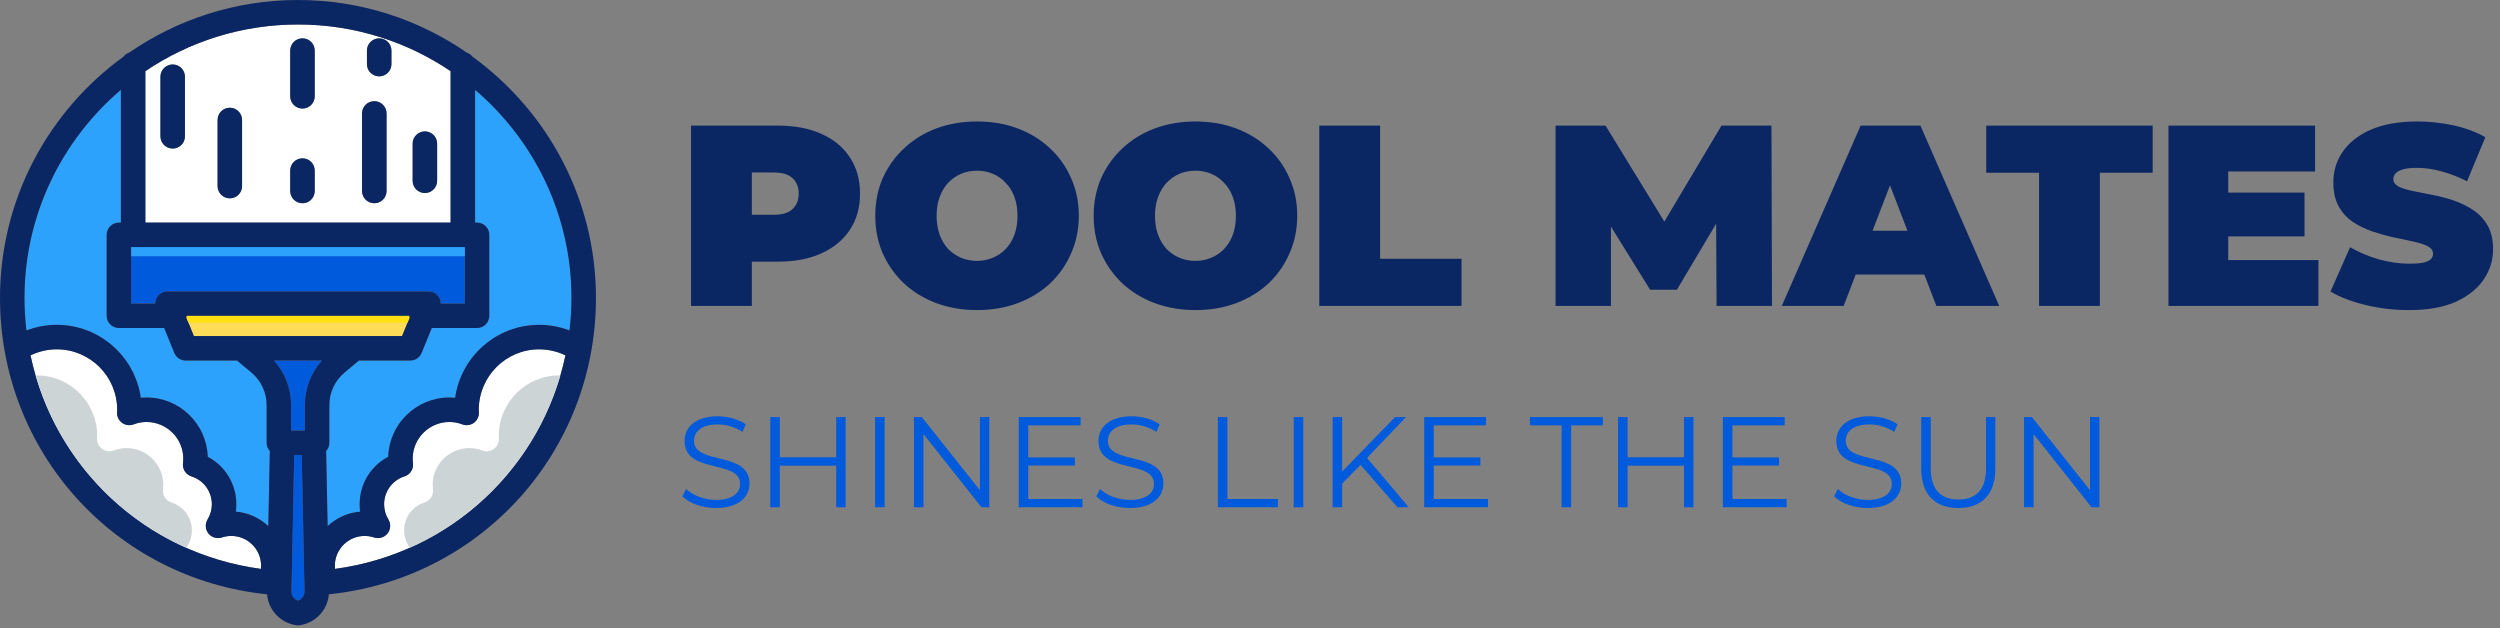
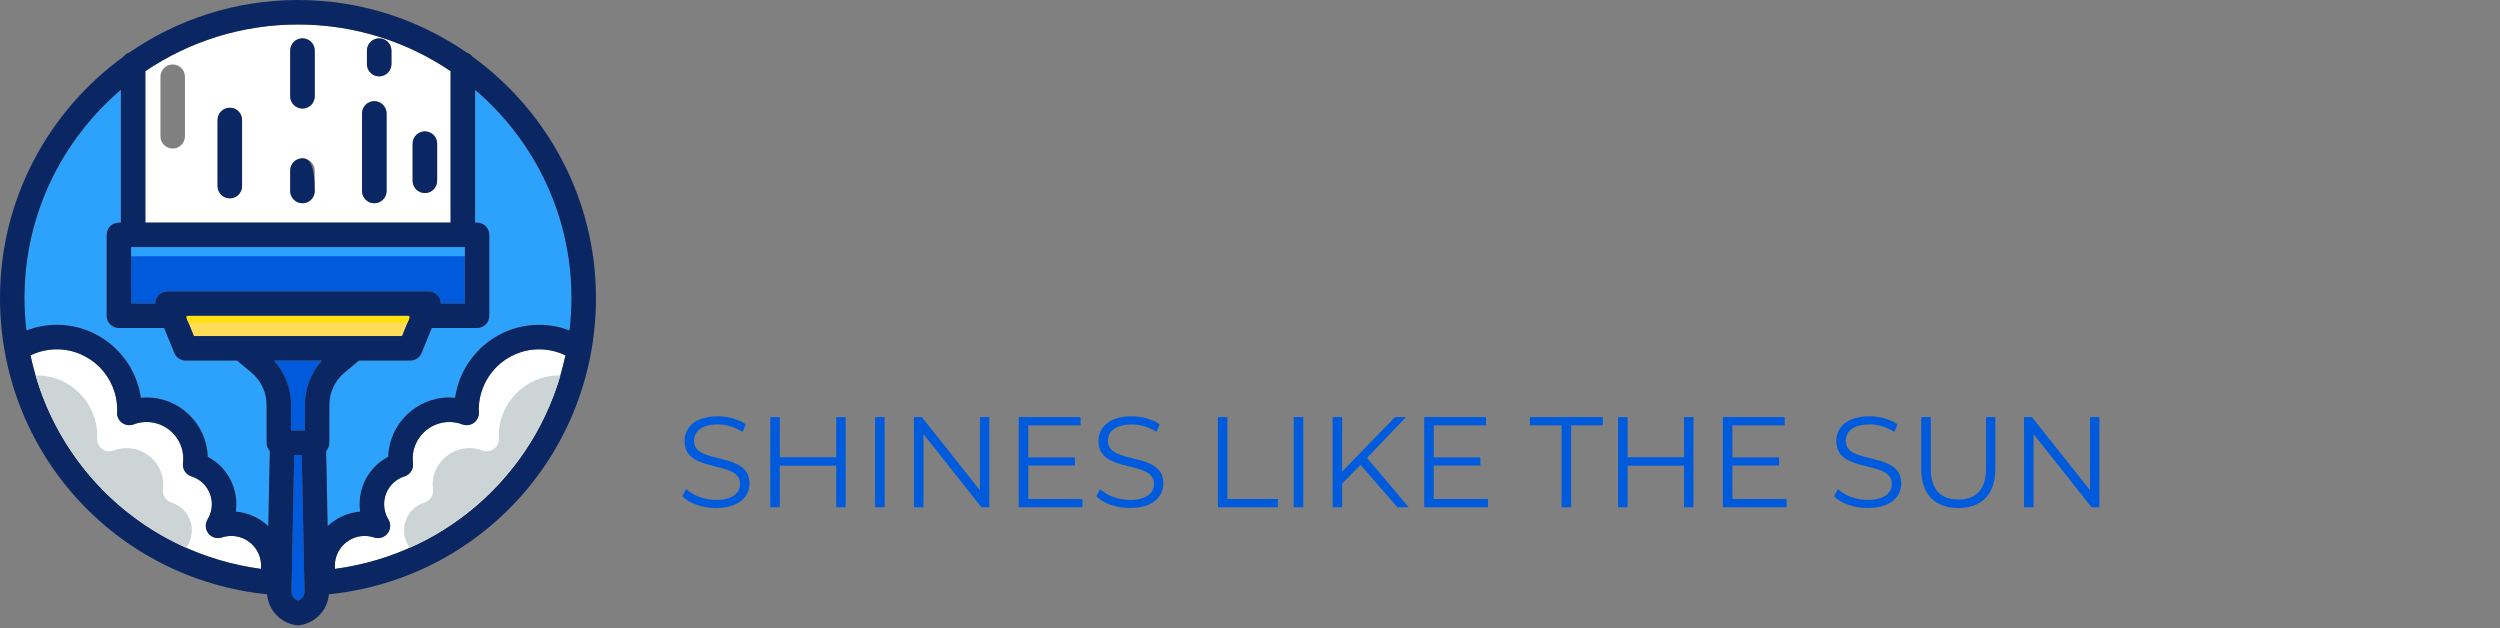
<svg xmlns="http://www.w3.org/2000/svg" width="621" height="156" viewBox="0 0 621 156" fill="none">
  <rect x="0" y="0" width="621" height="156" fill="#808080" stroke="none" />
-   <path d="M171.648 76V31.2H193.216C197.397 31.2 201.003 31.883 204.032 33.248C207.104 34.613 209.472 36.576 211.136 39.136C212.8 41.653 213.632 44.64 213.632 48.096C213.632 51.552 212.8 54.539 211.136 57.056C209.472 59.573 207.104 61.536 204.032 62.944C201.003 64.309 197.397 64.992 193.216 64.992H180.032L186.752 58.528V76H171.648ZM186.752 60.192L180.032 53.344H192.256C194.347 53.344 195.883 52.875 196.864 51.936C197.888 50.997 198.4 49.717 198.4 48.096C198.4 46.475 197.888 45.195 196.864 44.256C195.883 43.317 194.347 42.848 192.256 42.848H180.032L186.752 36V60.192ZM242.699 77.024C239.072 77.024 235.701 76.448 232.587 75.296C229.515 74.144 226.848 72.523 224.587 70.432C222.325 68.299 220.555 65.803 219.275 62.944C218.037 60.085 217.419 56.971 217.419 53.6C217.419 50.187 218.037 47.072 219.275 44.256C220.555 41.397 222.325 38.923 224.587 36.832C226.848 34.699 229.515 33.056 232.587 31.904C235.701 30.752 239.072 30.176 242.699 30.176C246.368 30.176 249.739 30.752 252.811 31.904C255.883 33.056 258.549 34.699 260.811 36.832C263.072 38.923 264.821 41.397 266.059 44.256C267.339 47.072 267.979 50.187 267.979 53.6C267.979 56.971 267.339 60.085 266.059 62.944C264.821 65.803 263.072 68.299 260.811 70.432C258.549 72.523 255.883 74.144 252.811 75.296C249.739 76.448 246.368 77.024 242.699 77.024ZM242.699 64.8C244.107 64.8 245.408 64.544 246.603 64.032C247.84 63.52 248.907 62.795 249.803 61.856C250.741 60.875 251.467 59.701 251.979 58.336C252.491 56.928 252.747 55.349 252.747 53.6C252.747 51.851 252.491 50.293 251.979 48.928C251.467 47.52 250.741 46.347 249.803 45.408C248.907 44.427 247.84 43.68 246.603 43.168C245.408 42.656 244.107 42.4 242.699 42.4C241.291 42.4 239.968 42.656 238.731 43.168C237.536 43.68 236.469 44.427 235.531 45.408C234.635 46.347 233.931 47.52 233.419 48.928C232.907 50.293 232.651 51.851 232.651 53.6C232.651 55.349 232.907 56.928 233.419 58.336C233.931 59.701 234.635 60.875 235.531 61.856C236.469 62.795 237.536 63.52 238.731 64.032C239.968 64.544 241.291 64.8 242.699 64.8ZM296.949 77.024C293.322 77.024 289.951 76.448 286.837 75.296C283.765 74.144 281.098 72.523 278.837 70.432C276.575 68.299 274.805 65.803 273.525 62.944C272.287 60.085 271.669 56.971 271.669 53.6C271.669 50.187 272.287 47.072 273.525 44.256C274.805 41.397 276.575 38.923 278.837 36.832C281.098 34.699 283.765 33.056 286.837 31.904C289.951 30.752 293.322 30.176 296.949 30.176C300.618 30.176 303.989 30.752 307.061 31.904C310.133 33.056 312.799 34.699 315.061 36.832C317.322 38.923 319.071 41.397 320.309 44.256C321.589 47.072 322.229 50.187 322.229 53.6C322.229 56.971 321.589 60.085 320.309 62.944C319.071 65.803 317.322 68.299 315.061 70.432C312.799 72.523 310.133 74.144 307.061 75.296C303.989 76.448 300.618 77.024 296.949 77.024ZM296.949 64.8C298.357 64.8 299.658 64.544 300.853 64.032C302.09 63.52 303.157 62.795 304.053 61.856C304.991 60.875 305.717 59.701 306.229 58.336C306.741 56.928 306.997 55.349 306.997 53.6C306.997 51.851 306.741 50.293 306.229 48.928C305.717 47.52 304.991 46.347 304.053 45.408C303.157 44.427 302.09 43.68 300.853 43.168C299.658 42.656 298.357 42.4 296.949 42.4C295.541 42.4 294.218 42.656 292.981 43.168C291.786 43.68 290.719 44.427 289.781 45.408C288.885 46.347 288.181 47.52 287.669 48.928C287.157 50.293 286.901 51.851 286.901 53.6C286.901 55.349 287.157 56.928 287.669 58.336C288.181 59.701 288.885 60.875 289.781 61.856C290.719 62.795 291.786 63.52 292.981 64.032C294.218 64.544 295.541 64.8 296.949 64.8ZM327.711 76V31.2H342.815V64.288H363.039V76H327.711ZM386.398 76V31.2H398.814L416.734 60.448H410.206L427.614 31.2H440.03L440.158 76H426.398L426.27 51.936H428.446L416.542 71.968H409.886L397.47 51.936H400.158V76H386.398ZM442.596 76L462.181 31.2H477.029L496.613 76H480.997L466.533 38.368H472.421L457.957 76H442.596ZM454.245 68.192L458.085 57.312H478.693L482.533 68.192H454.245ZM506.501 76V42.912H493.381V31.2H534.725V42.912H521.605V76H506.501ZM552.472 47.84H572.44V58.72H552.472V47.84ZM553.496 64.608H575.896V76H538.648V31.2H575.064V42.592H553.496V64.608ZM598.415 77.024C594.66 77.024 591.033 76.597 587.535 75.744C584.036 74.891 581.156 73.781 578.895 72.416L583.759 61.408C585.892 62.645 588.26 63.648 590.863 64.416C593.508 65.141 596.068 65.504 598.543 65.504C599.993 65.504 601.124 65.419 601.935 65.248C602.788 65.035 603.407 64.757 603.791 64.416C604.175 64.032 604.367 63.584 604.367 63.072C604.367 62.261 603.919 61.621 603.023 61.152C602.127 60.683 600.932 60.299 599.439 60C597.988 59.659 596.388 59.317 594.639 58.976C592.889 58.592 591.119 58.101 589.327 57.504C587.577 56.907 585.956 56.117 584.463 55.136C583.012 54.155 581.839 52.875 580.943 51.296C580.047 49.675 579.599 47.669 579.599 45.28C579.599 42.507 580.367 39.989 581.903 37.728C583.481 35.424 585.807 33.589 588.879 32.224C591.993 30.859 595.855 30.176 600.463 30.176C603.492 30.176 606.479 30.496 609.423 31.136C612.367 31.776 615.012 32.757 617.359 34.08L612.815 45.024C610.596 43.915 608.441 43.083 606.351 42.528C604.303 41.973 602.297 41.696 600.335 41.696C598.884 41.696 597.732 41.824 596.878 42.08C596.025 42.336 595.407 42.677 595.023 43.104C594.681 43.531 594.51 44 594.51 44.512C594.51 45.28 594.959 45.899 595.855 46.368C596.751 46.795 597.924 47.157 599.375 47.456C600.868 47.755 602.489 48.075 604.239 48.416C606.031 48.757 607.801 49.227 609.551 49.824C611.3 50.421 612.9 51.211 614.351 52.192C615.844 53.173 617.039 54.453 617.935 56.032C618.831 57.611 619.279 59.573 619.279 61.92C619.279 64.651 618.489 67.168 616.911 69.472C615.375 71.733 613.071 73.568 609.999 74.976C606.927 76.341 603.065 77.024 598.415 77.024Z" fill="#0A2663" />
  <path d="M177.824 126.192C174.464 126.192 171.168 125.008 169.504 123.28L170.432 121.456C172.032 123.024 174.88 124.176 177.824 124.176C182.016 124.176 183.84 122.416 183.84 120.208C183.84 114.064 170.048 117.84 170.048 109.552C170.048 106.256 172.608 103.408 178.304 103.408C180.832 103.408 183.456 104.144 185.248 105.392L184.448 107.28C182.528 106.032 180.288 105.424 178.304 105.424C174.208 105.424 172.384 107.248 172.384 109.488C172.384 115.632 186.176 111.92 186.176 120.08C186.176 123.376 183.552 126.192 177.824 126.192ZM207.72 103.6H210.056V126H207.72V115.664H193.704V126H191.336V103.6H193.704V113.584H207.72V103.6ZM217.367 126V103.6H219.735V126H217.367ZM243.407 103.6H245.743V126H243.791L229.391 107.824V126H227.023V103.6H228.975L243.407 121.776V103.6ZM255.422 123.952H268.894V126H253.054V103.6H268.414V105.648H255.422V113.616H267.006V115.632H255.422V123.952ZM280.637 126.192C277.277 126.192 273.981 125.008 272.317 123.28L273.245 121.456C274.845 123.024 277.693 124.176 280.637 124.176C284.829 124.176 286.653 122.416 286.653 120.208C286.653 114.064 272.861 117.84 272.861 109.552C272.861 106.256 275.421 103.408 281.117 103.408C283.645 103.408 286.269 104.144 288.061 105.392L287.26 107.28C285.341 106.032 283.101 105.424 281.117 105.424C277.021 105.424 275.197 107.248 275.197 109.488C275.197 115.632 288.989 111.92 288.989 120.08C288.989 123.376 286.365 126.192 280.637 126.192ZM302.523 126V103.6H304.891V123.952H317.435V126H302.523ZM321.367 126V103.6H323.735V126H321.367ZM347.119 126L337.967 115.472L333.391 120.112V126H331.023V103.6H333.391V117.136L346.543 103.6H349.263L339.567 113.744L349.935 126H347.119ZM356.141 123.952H369.613V126H353.773V103.6H369.133V105.648H356.141V113.616H367.725V115.632H356.141V123.952ZM387.906 126V105.648H380.034V103.6H398.146V105.648H390.274V126H387.906ZM418.313 103.6H420.649V126H418.313V115.664H404.297V126H401.929V103.6H404.297V113.584H418.313V103.6ZM430.329 123.952H443.801V126H427.961V103.6H443.321V105.648H430.329V113.616H441.913V115.632H430.329V123.952ZM463.918 126.192C460.558 126.192 457.262 125.008 455.598 123.28L456.526 121.456C458.126 123.024 460.974 124.176 463.918 124.176C468.11 124.176 469.934 122.416 469.934 120.208C469.934 114.064 456.142 117.84 456.142 109.552C456.142 106.256 458.702 103.408 464.398 103.408C466.926 103.408 469.55 104.144 471.342 105.392L470.542 107.28C468.622 106.032 466.382 105.424 464.398 105.424C460.302 105.424 458.478 107.248 458.478 109.488C458.478 115.632 472.27 111.92 472.27 120.08C472.27 123.376 469.646 126.192 463.918 126.192ZM486.453 126.192C480.725 126.192 477.237 122.864 477.237 116.432V103.6H479.605V116.336C479.605 121.648 482.101 124.08 486.453 124.08C490.837 124.08 493.333 121.648 493.333 116.336V103.6H495.637V116.432C495.637 122.864 492.181 126.192 486.453 126.192ZM519.157 103.6H521.493V126H519.541L505.141 107.824V126H502.773V103.6H504.725L519.157 121.776V103.6Z" fill="#005ADC" />
  <path d="M39.063 73.723C39.628 72.882 40.574 72.378 41.587 72.378H106.445C107.459 72.378 108.404 72.882 108.969 73.723C109.306 74.225 109.46 74.809 109.464 75.397H115.456V61.383H32.574V75.397H38.566C38.572 74.809 38.725 74.225 39.063 73.723Z" fill="#005ADC" />
  <path d="M46.338 79.013L48.159 83.477H99.877L101.699 79.01C101.665 78.832 101.645 78.649 101.644 78.461H46.394C46.392 78.651 46.372 78.835 46.338 79.013Z" fill="#FDDC57" />
  <path d="M111.932 17.673C101.096 10.358 88.047 6.082 74.019 6.082C59.989 6.082 46.941 10.358 36.105 17.673V55.3H111.932V17.673ZM45.938 33.857C45.938 35.537 44.577 36.898 42.897 36.898C41.217 36.898 39.855 35.537 39.855 33.857V19.057C39.855 17.377 41.217 16.016 42.897 16.016C44.577 16.016 45.938 17.377 45.938 19.057V33.857ZM60.13 46.224C60.13 47.904 58.769 49.265 57.089 49.265C55.408 49.265 54.047 47.904 54.047 46.224V29.802C54.047 28.122 55.408 26.761 57.089 26.761C58.769 26.761 60.13 28.122 60.13 29.802V46.224ZM78.174 47.441C78.174 49.121 76.812 50.483 75.132 50.483C73.453 50.483 72.091 49.121 72.091 47.441V42.372C72.091 40.692 73.453 39.331 75.132 39.331C76.812 39.331 78.174 40.692 78.174 42.372V47.441ZM78.174 23.922C78.174 25.602 76.812 26.963 75.132 26.963C73.453 26.963 72.091 25.602 72.091 23.922V12.569C72.091 10.889 73.453 9.528 75.132 9.528C76.812 9.528 78.174 10.889 78.174 12.569V23.922ZM96.016 47.441C96.016 49.121 94.654 50.483 92.974 50.483C91.293 50.483 89.933 49.121 89.933 47.441V28.18C89.933 26.5 91.293 25.138 92.974 25.138C94.653 25.138 96.016 26.5 96.016 28.18V47.441ZM97.231 15.924C97.231 17.604 95.871 18.966 94.191 18.966C92.51 18.966 91.15 17.605 91.15 15.924V12.57C91.15 10.89 92.51 9.529 94.191 9.529C95.871 9.529 97.231 10.89 97.231 12.57V15.924ZM108.584 44.906C108.584 46.586 107.223 47.947 105.543 47.947C103.863 47.947 102.502 46.586 102.502 44.906V35.681C102.502 34.001 103.863 32.64 105.543 32.64C107.223 32.64 108.584 34.001 108.584 35.681V44.906Z" fill="white" />
  <path d="M66.224 100.591C66.224 97.484 64.855 94.556 62.471 92.559L58.877 89.556H46.115C44.88 89.556 43.767 88.808 43.3 87.663L40.776 81.477H29.535C27.855 81.477 26.493 80.115 26.493 78.436V58.339C26.493 56.658 27.855 55.297 29.535 55.297H30.022V22.312C15.388 34.783 6.082 53.33 6.082 74.017C6.082 76.749 6.259 79.438 6.569 82.085C8.965 81.168 11.515 80.683 14.111 80.683C24.726 80.683 33.534 88.576 34.983 98.802C35.455 98.758 35.931 98.736 36.408 98.736C44.631 98.736 51.35 105.297 51.607 113.458C55.932 115.731 58.706 120.223 58.706 125.265C58.706 125.877 58.663 126.487 58.58 127.088C61.685 127.346 64.489 128.665 66.643 130.674L67.02 112.02C66.529 111.48 66.223 110.77 66.223 109.982L66.224 100.591Z" fill="#2CA2FC" />
  <path d="M57.452 133.126C56.667 133.126 55.878 133.255 55.108 133.509C53.896 133.906 52.567 133.51 51.774 132.512C50.982 131.513 50.896 130.127 51.559 129.038C52.255 127.895 52.623 126.592 52.623 125.267C52.623 122.077 50.589 119.292 47.561 118.339C46.164 117.899 45.279 116.526 45.456 115.071C45.506 114.654 45.531 114.286 45.531 113.942C45.531 108.911 41.439 104.819 36.407 104.819C35.303 104.819 34.222 105.017 33.198 105.409C32.241 105.775 31.165 105.632 30.334 105.034C29.502 104.434 29.03 103.456 29.076 102.432L29.094 102.1C29.101 101.993 29.11 101.886 29.11 101.777C29.11 93.5 22.381 86.766 14.111 86.766C11.836 86.766 9.61 87.288 7.58 88.27C13.423 115.939 35.957 137.438 64.817 141.312C64.845 141.05 64.86 140.787 64.86 140.52C64.86 136.445 61.538 133.126 57.452 133.126Z" fill="white" />
  <path d="M74.952 113.027H73.083L72.403 146.953C72.384 147.957 73.054 148.848 74.017 149.181C74.981 148.848 75.652 147.957 75.633 146.953L75.596 144.896L74.952 113.027Z" fill="#005ADC" />
  <path d="M72.305 100.594V106.945H75.73V100.594C75.73 96.48 77.263 92.578 79.972 89.559H68.064C70.772 92.577 72.305 96.479 72.305 100.594Z" fill="#005ADC" />
  <path d="M118.014 22.316V55.3H118.5C120.18 55.3 121.541 56.661 121.541 58.341V78.438C121.541 80.118 120.18 81.479 118.5 81.479H107.259L104.736 87.666C104.269 88.81 103.156 89.559 101.921 89.559H89.16L85.563 92.564C83.181 94.56 81.813 97.487 81.813 100.593V109.985C81.813 110.772 81.506 111.483 81.016 112.023L81.391 130.679C83.545 128.669 86.35 127.349 89.457 127.091C89.374 126.489 89.331 125.881 89.331 125.269C89.331 120.227 92.105 115.734 96.43 113.461C96.686 105.3 103.406 98.739 111.628 98.739C112.106 98.739 112.582 98.761 113.054 98.806C114.503 88.579 123.31 80.687 133.926 80.687C136.522 80.687 139.072 81.17 141.467 82.089C141.777 79.441 141.954 76.752 141.954 74.021C141.953 53.332 132.647 34.786 118.014 22.316Z" fill="#2CA2FC" />
  <path d="M118.927 101.781C118.927 101.895 118.935 102.007 118.942 102.118L118.959 102.435C119.005 103.459 118.532 104.436 117.701 105.037C116.87 105.636 115.794 105.777 114.837 105.412C113.812 105.02 112.732 104.822 111.629 104.822C106.598 104.822 102.506 108.914 102.506 113.945C102.506 114.296 102.529 114.663 102.581 115.066C102.76 116.523 101.875 117.901 100.476 118.341C97.448 119.294 95.414 122.078 95.414 125.269C95.414 126.593 95.782 127.897 96.478 129.04C97.141 130.129 97.056 131.515 96.263 132.513C95.471 133.512 94.136 133.909 92.93 133.511C92.159 133.257 91.369 133.128 90.585 133.128C86.5 133.128 83.176 136.446 83.176 140.524C83.176 140.791 83.192 141.054 83.219 141.315C112.091 137.427 134.615 115.933 140.456 88.273C138.426 87.291 136.201 86.769 133.926 86.769C125.656 86.769 118.927 93.504 118.927 101.781Z" fill="white" />
  <path d="M117.385 14.091C117.017 13.607 116.51 13.243 115.919 13.048C103.996 4.828 89.563 0 74.017 0C58.471 0 44.038 4.829 32.114 13.049C31.526 13.244 31.02 13.607 30.652 14.09C12.098 27.554 0 49.395 0 74.021C0 112.184 28.51 143.757 66.344 147.625C66.641 151.482 69.624 154.715 73.567 155.306C73.715 155.328 73.866 155.339 74.017 155.339C74.168 155.339 74.319 155.328 74.467 155.306C78.41 154.715 81.394 151.482 81.692 147.625C119.542 143.737 148.035 112.173 148.035 74.021C148.035 49.395 135.938 27.555 117.385 14.091ZM36.105 17.673C46.94 10.358 59.989 6.083 74.018 6.082C88.047 6.082 101.096 10.358 111.932 17.673V55.3H36.105V17.673ZM32.577 61.383H115.459V75.397H109.467C109.463 74.809 109.309 74.226 108.972 73.723C108.407 72.882 107.461 72.378 106.448 72.378H41.588C40.574 72.378 39.629 72.882 39.064 73.723C38.727 74.225 38.573 74.809 38.569 75.397H32.577V61.383ZM101.698 79.009L99.876 83.476H48.158L46.337 79.012C46.371 78.833 46.391 78.649 46.393 78.461H101.643C101.644 78.648 101.664 78.831 101.698 79.009ZM64.817 141.315C35.957 137.441 13.422 115.942 7.58 88.273C9.61 87.291 11.836 86.769 14.111 86.769C22.382 86.769 29.11 93.502 29.11 101.78C29.11 101.889 29.102 101.996 29.094 102.103L29.076 102.435C29.03 103.459 29.503 104.436 30.334 105.037C31.166 105.636 32.242 105.778 33.198 105.412C34.223 105.02 35.303 104.822 36.407 104.822C41.438 104.822 45.531 108.914 45.531 113.945C45.531 114.289 45.506 114.657 45.456 115.074C45.279 116.528 46.164 117.901 47.561 118.342C50.589 119.295 52.623 122.079 52.623 125.27C52.623 126.594 52.255 127.898 51.559 129.041C50.896 130.13 50.982 131.516 51.774 132.515C52.567 133.513 53.897 133.91 55.108 133.512C55.878 133.258 56.667 133.129 57.452 133.129C61.537 133.129 64.86 136.447 64.86 140.525C64.861 140.789 64.845 141.053 64.817 141.315ZM66.643 130.676C64.489 128.667 61.685 127.348 58.58 127.09C58.663 126.488 58.706 125.88 58.706 125.268C58.706 120.226 55.932 115.734 51.607 113.46C51.35 105.299 44.631 98.738 36.408 98.738C35.93 98.738 35.454 98.76 34.983 98.805C33.534 88.578 24.726 80.686 14.111 80.686C11.515 80.686 8.965 81.169 6.569 82.088C6.259 79.44 6.082 76.751 6.082 74.02C6.082 53.332 15.389 34.786 30.022 22.315V55.3H29.535C27.855 55.3 26.493 56.661 26.493 58.341V78.438C26.493 80.118 27.855 81.479 29.535 81.479H40.776L43.3 87.666C43.767 88.81 44.88 89.559 46.115 89.559H58.877L62.471 92.562C64.855 94.559 66.224 97.486 66.224 100.594V109.986C66.224 110.773 66.531 111.484 67.021 112.024L66.643 130.676ZM74.018 149.179C73.055 148.846 72.385 147.955 72.404 146.951L73.084 113.025H74.953L75.597 144.894L75.634 146.951C75.652 147.955 74.982 148.846 74.018 149.179ZM75.729 100.593V106.944H72.305V100.593C72.305 96.479 70.771 92.577 68.063 89.558H79.97C77.263 92.576 75.729 96.479 75.729 100.593ZM83.218 141.314C83.19 141.053 83.175 140.79 83.175 140.523C83.175 136.445 86.499 133.127 90.584 133.127C91.368 133.127 92.158 133.256 92.929 133.51C94.135 133.907 95.47 133.511 96.262 132.512C97.054 131.514 97.14 130.128 96.477 129.039C95.781 127.896 95.413 126.593 95.413 125.268C95.413 122.078 97.447 119.293 100.475 118.34C101.874 117.9 102.759 116.522 102.58 115.065C102.529 114.662 102.505 114.294 102.505 113.944C102.505 108.913 106.597 104.821 111.628 104.821C112.732 104.821 113.812 105.019 114.836 105.411C115.794 105.776 116.87 105.634 117.7 105.036C118.532 104.436 119.004 103.458 118.958 102.434L118.941 102.117C118.934 102.006 118.926 101.894 118.926 101.78C118.926 93.503 125.655 86.769 133.925 86.769C136.199 86.769 138.425 87.291 140.455 88.273C134.614 115.932 112.089 137.426 83.218 141.314ZM141.466 82.088C139.07 81.17 136.521 80.686 133.925 80.686C123.31 80.686 114.503 88.578 113.053 98.805C112.581 98.761 112.105 98.738 111.627 98.738C103.404 98.738 96.685 105.299 96.429 113.46C92.104 115.732 89.33 120.226 89.33 125.268C89.33 125.88 89.372 126.489 89.456 127.09C86.349 127.348 83.544 128.668 81.39 130.678L81.015 112.022C81.506 111.482 81.812 110.772 81.812 109.984V100.592C81.812 97.486 83.181 94.558 85.562 92.563L89.159 89.558H101.92C103.155 89.558 104.268 88.809 104.735 87.665L107.258 81.478H118.499C120.179 81.478 121.54 80.117 121.54 78.437V58.34C121.54 56.66 120.179 55.299 118.499 55.299H118.013V22.315C132.646 34.786 141.952 53.331 141.952 74.019C141.953 76.751 141.776 79.44 141.466 82.088Z" fill="#0A2663" />
-   <path d="M42.897 16.016C41.217 16.016 39.855 17.377 39.855 19.057V33.857C39.855 35.537 41.217 36.898 42.897 36.898C44.577 36.898 45.938 35.537 45.938 33.857V19.057C45.938 17.378 44.577 16.016 42.897 16.016Z" fill="#0A2663" />
  <path d="M57.088 26.762C55.408 26.762 54.047 28.123 54.047 29.803V46.225C54.047 47.905 55.408 49.266 57.088 49.266C58.768 49.266 60.129 47.905 60.129 46.225V29.803C60.129 28.124 58.768 26.762 57.088 26.762Z" fill="#0A2663" />
  <path d="M75.133 9.527C73.453 9.527 72.092 10.888 72.092 12.568V23.921C72.092 25.601 73.453 26.962 75.133 26.962C76.813 26.962 78.174 25.601 78.174 23.921V12.568C78.174 10.888 76.812 9.527 75.133 9.527Z" fill="#0A2663" />
-   <path d="M75.133 39.332C73.453 39.332 72.092 40.693 72.092 42.373V47.442C72.092 49.122 73.453 50.484 75.133 50.484C76.813 50.484 78.174 49.122 78.174 47.442V42.373C78.174 40.693 76.812 39.332 75.133 39.332Z" fill="#0A2663" />
+   <path d="M75.133 39.332C73.453 39.332 72.092 40.693 72.092 42.373V47.442C72.092 49.122 73.453 50.484 75.133 50.484C76.813 50.484 78.174 49.122 78.174 47.442C78.174 40.693 76.812 39.332 75.133 39.332Z" fill="#0A2663" />
  <path d="M92.973 25.137C91.293 25.137 89.932 26.499 89.932 28.179V47.44C89.932 49.12 91.293 50.482 92.973 50.482C94.653 50.482 96.015 49.12 96.015 47.44V28.179C96.015 26.499 94.653 25.137 92.973 25.137Z" fill="#0A2663" />
  <path d="M94.189 9.527C92.509 9.527 91.148 10.888 91.148 12.568V15.922C91.148 17.602 92.509 18.964 94.189 18.964C95.869 18.964 97.23 17.603 97.23 15.922V12.568C97.23 10.888 95.869 9.527 94.189 9.527Z" fill="#0A2663" />
  <path d="M105.543 32.641C103.863 32.641 102.502 34.002 102.502 35.682V44.907C102.502 46.587 103.863 47.948 105.543 47.948C107.223 47.948 108.584 46.587 108.584 44.907V35.682C108.584 34.003 107.223 32.641 105.543 32.641Z" fill="#0A2663" />
  <path d="M47.658 131.756C47.658 128.565 45.624 125.78 42.596 124.828C41.199 124.387 40.314 123.014 40.491 121.559C40.541 121.142 40.566 120.774 40.566 120.43C40.566 115.4 36.474 111.307 31.443 111.307C30.338 111.307 29.258 111.506 28.233 111.897C27.277 112.263 26.2 112.121 25.369 111.522C24.537 110.922 24.065 109.944 24.111 108.92L24.129 108.588C24.136 108.481 24.145 108.374 24.145 108.265C24.145 99.988 17.416 93.254 9.146 93.254C9.043 93.254 8.943 93.27 8.84 93.272C14.43 112.423 28.179 128.077 46.329 136.103C46.398 135.905 46.481 135.709 46.594 135.525C47.29 134.384 47.658 133.079 47.658 131.756Z" fill="#CCD4D6" />
  <path d="M100.379 131.756C100.379 128.565 102.413 125.78 105.441 124.828C106.838 124.387 107.723 123.014 107.546 121.559C107.496 121.142 107.471 120.774 107.471 120.43C107.471 115.4 111.563 111.307 116.594 111.307C117.699 111.307 118.779 111.506 119.804 111.897C120.761 112.263 121.837 112.121 122.668 111.522C123.5 110.922 123.972 109.944 123.926 108.92L123.908 108.588C123.901 108.481 123.892 108.374 123.892 108.265C123.892 99.988 130.621 93.254 138.891 93.254C138.994 93.254 139.094 93.27 139.197 93.272C133.607 112.423 119.858 128.077 101.708 136.103C101.639 135.905 101.556 135.709 101.443 135.525C100.748 134.384 100.379 133.079 100.379 131.756Z" fill="#CCD4D6" />
  <path d="M115.458 61.383H32.576V63.655H115.458V61.383Z" fill="#2CA2FC" />
  <path d="M101.241 80.134L101.699 79.01C101.665 78.832 101.645 78.649 101.644 78.461H46.394C46.393 78.649 46.373 78.834 46.338 79.012L46.796 80.133H101.241V80.134Z" fill="#FFE111" />
</svg>